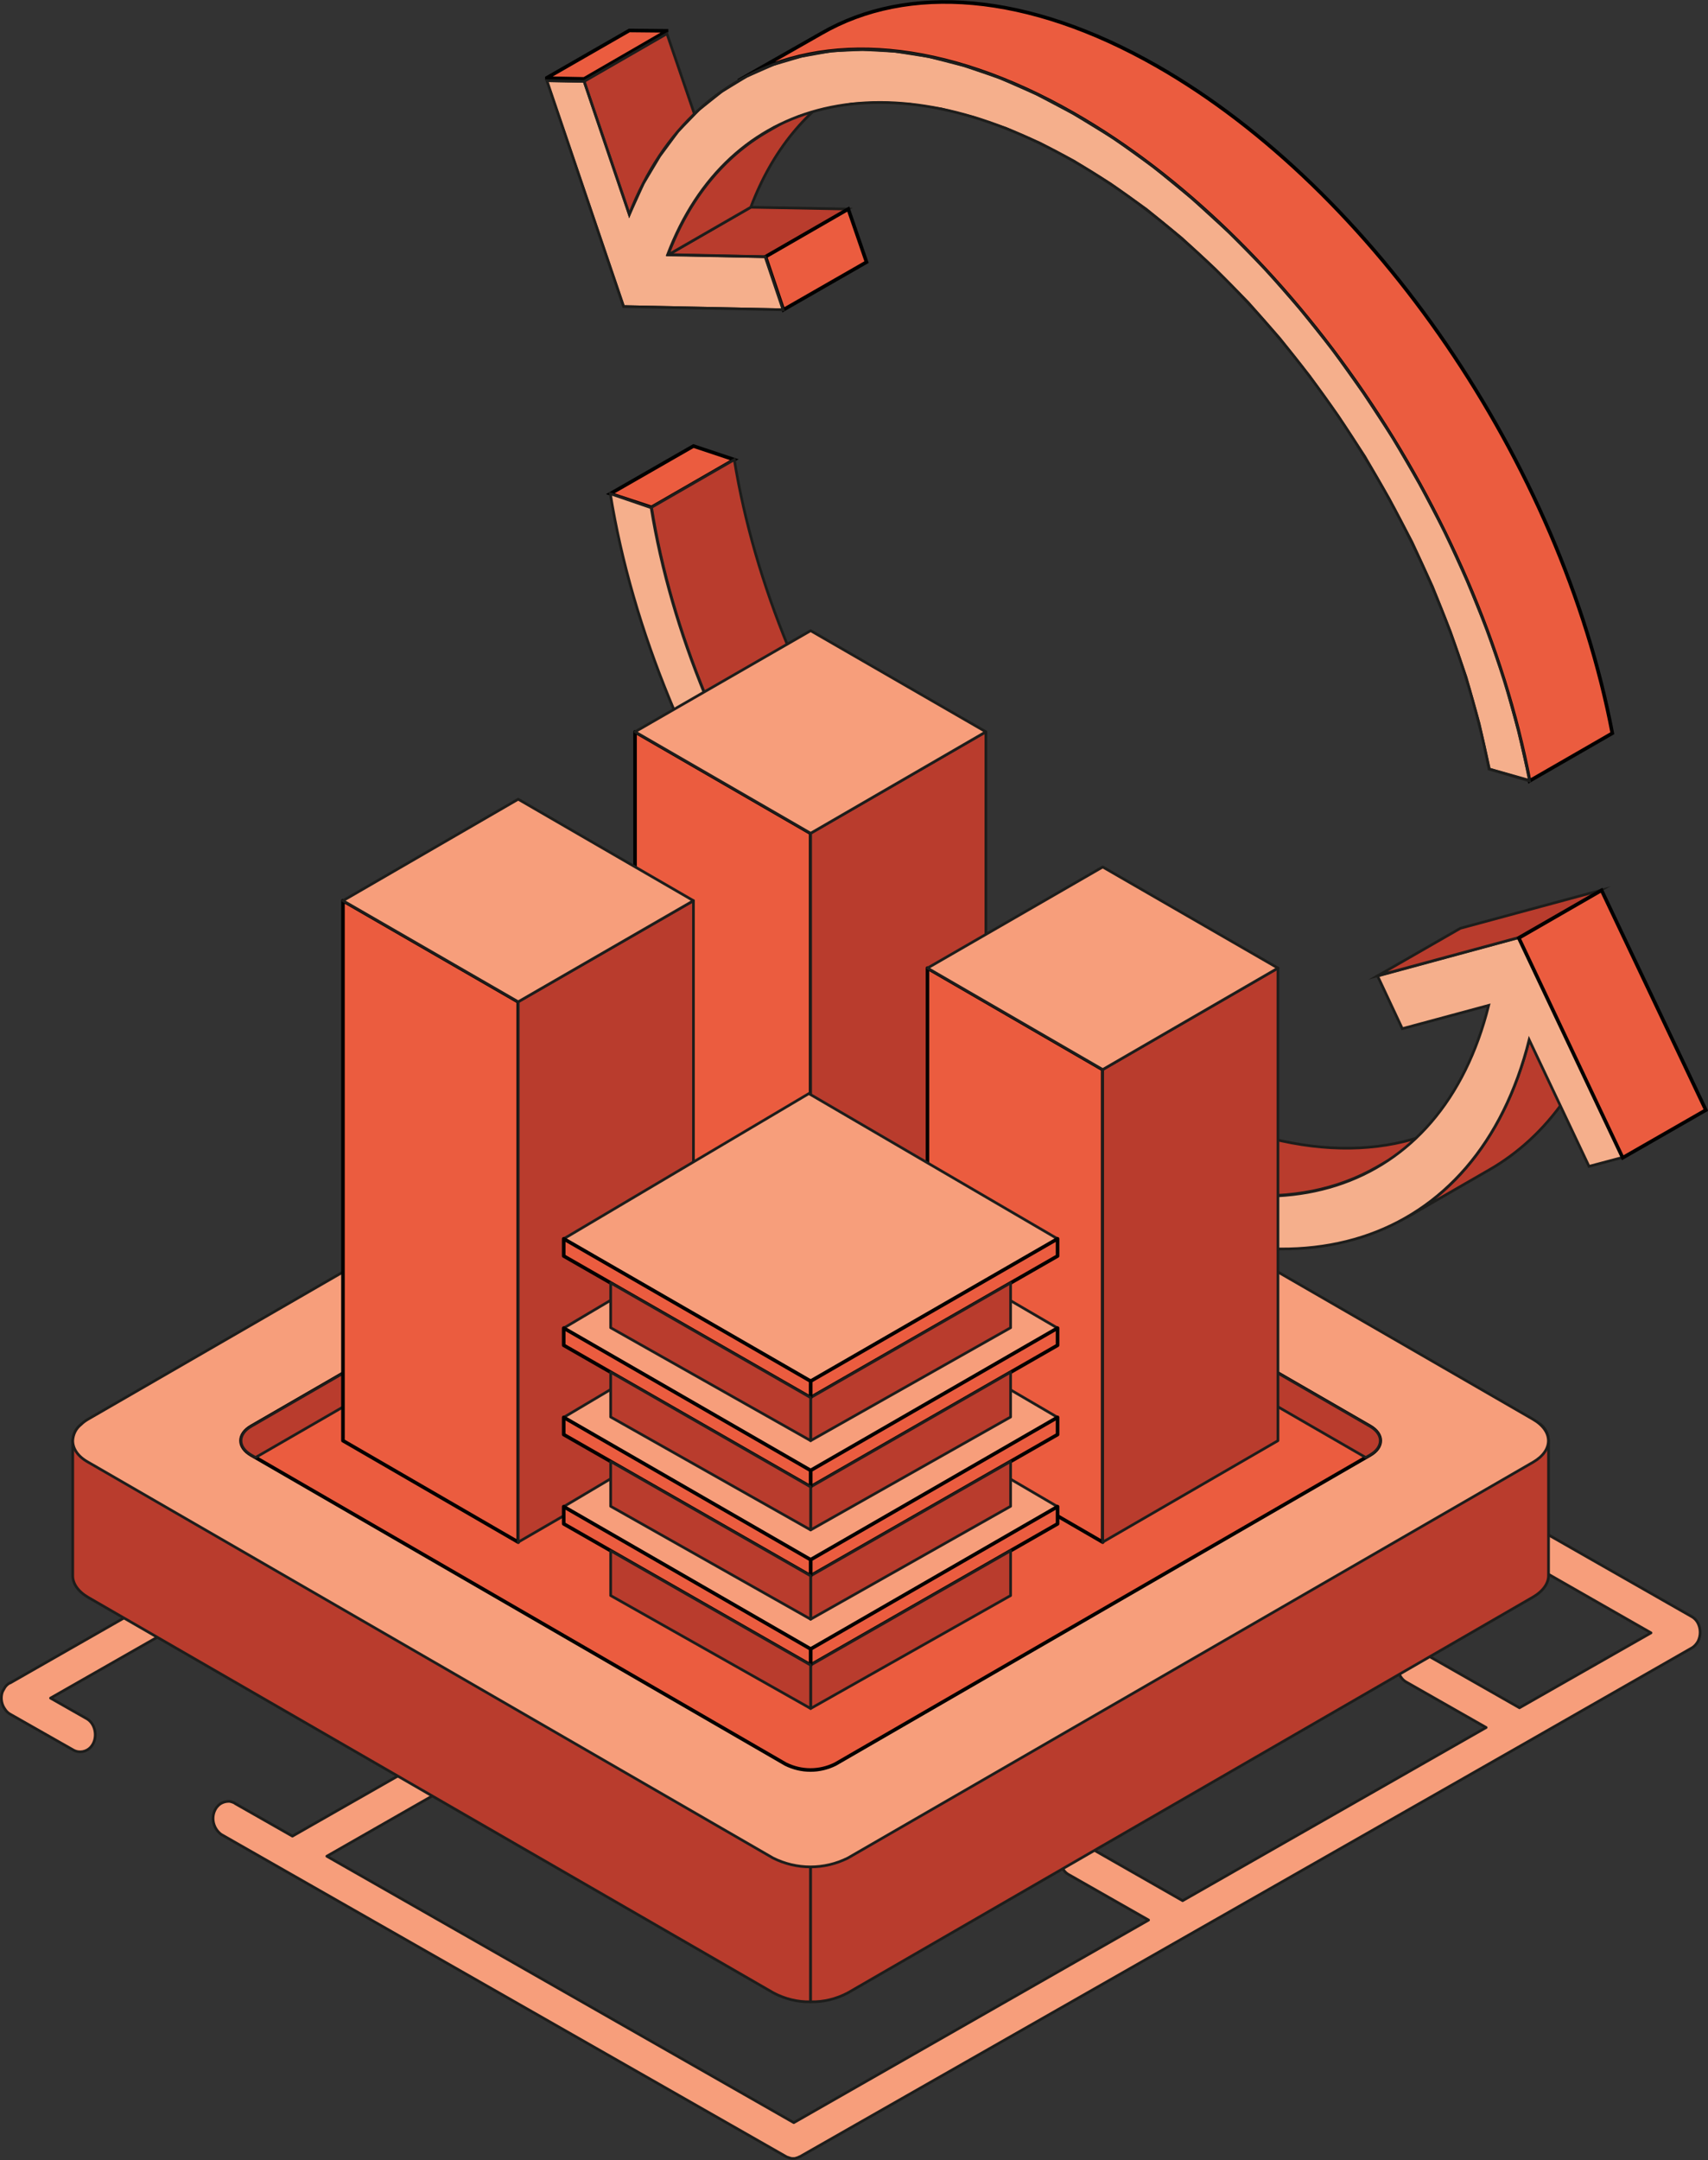
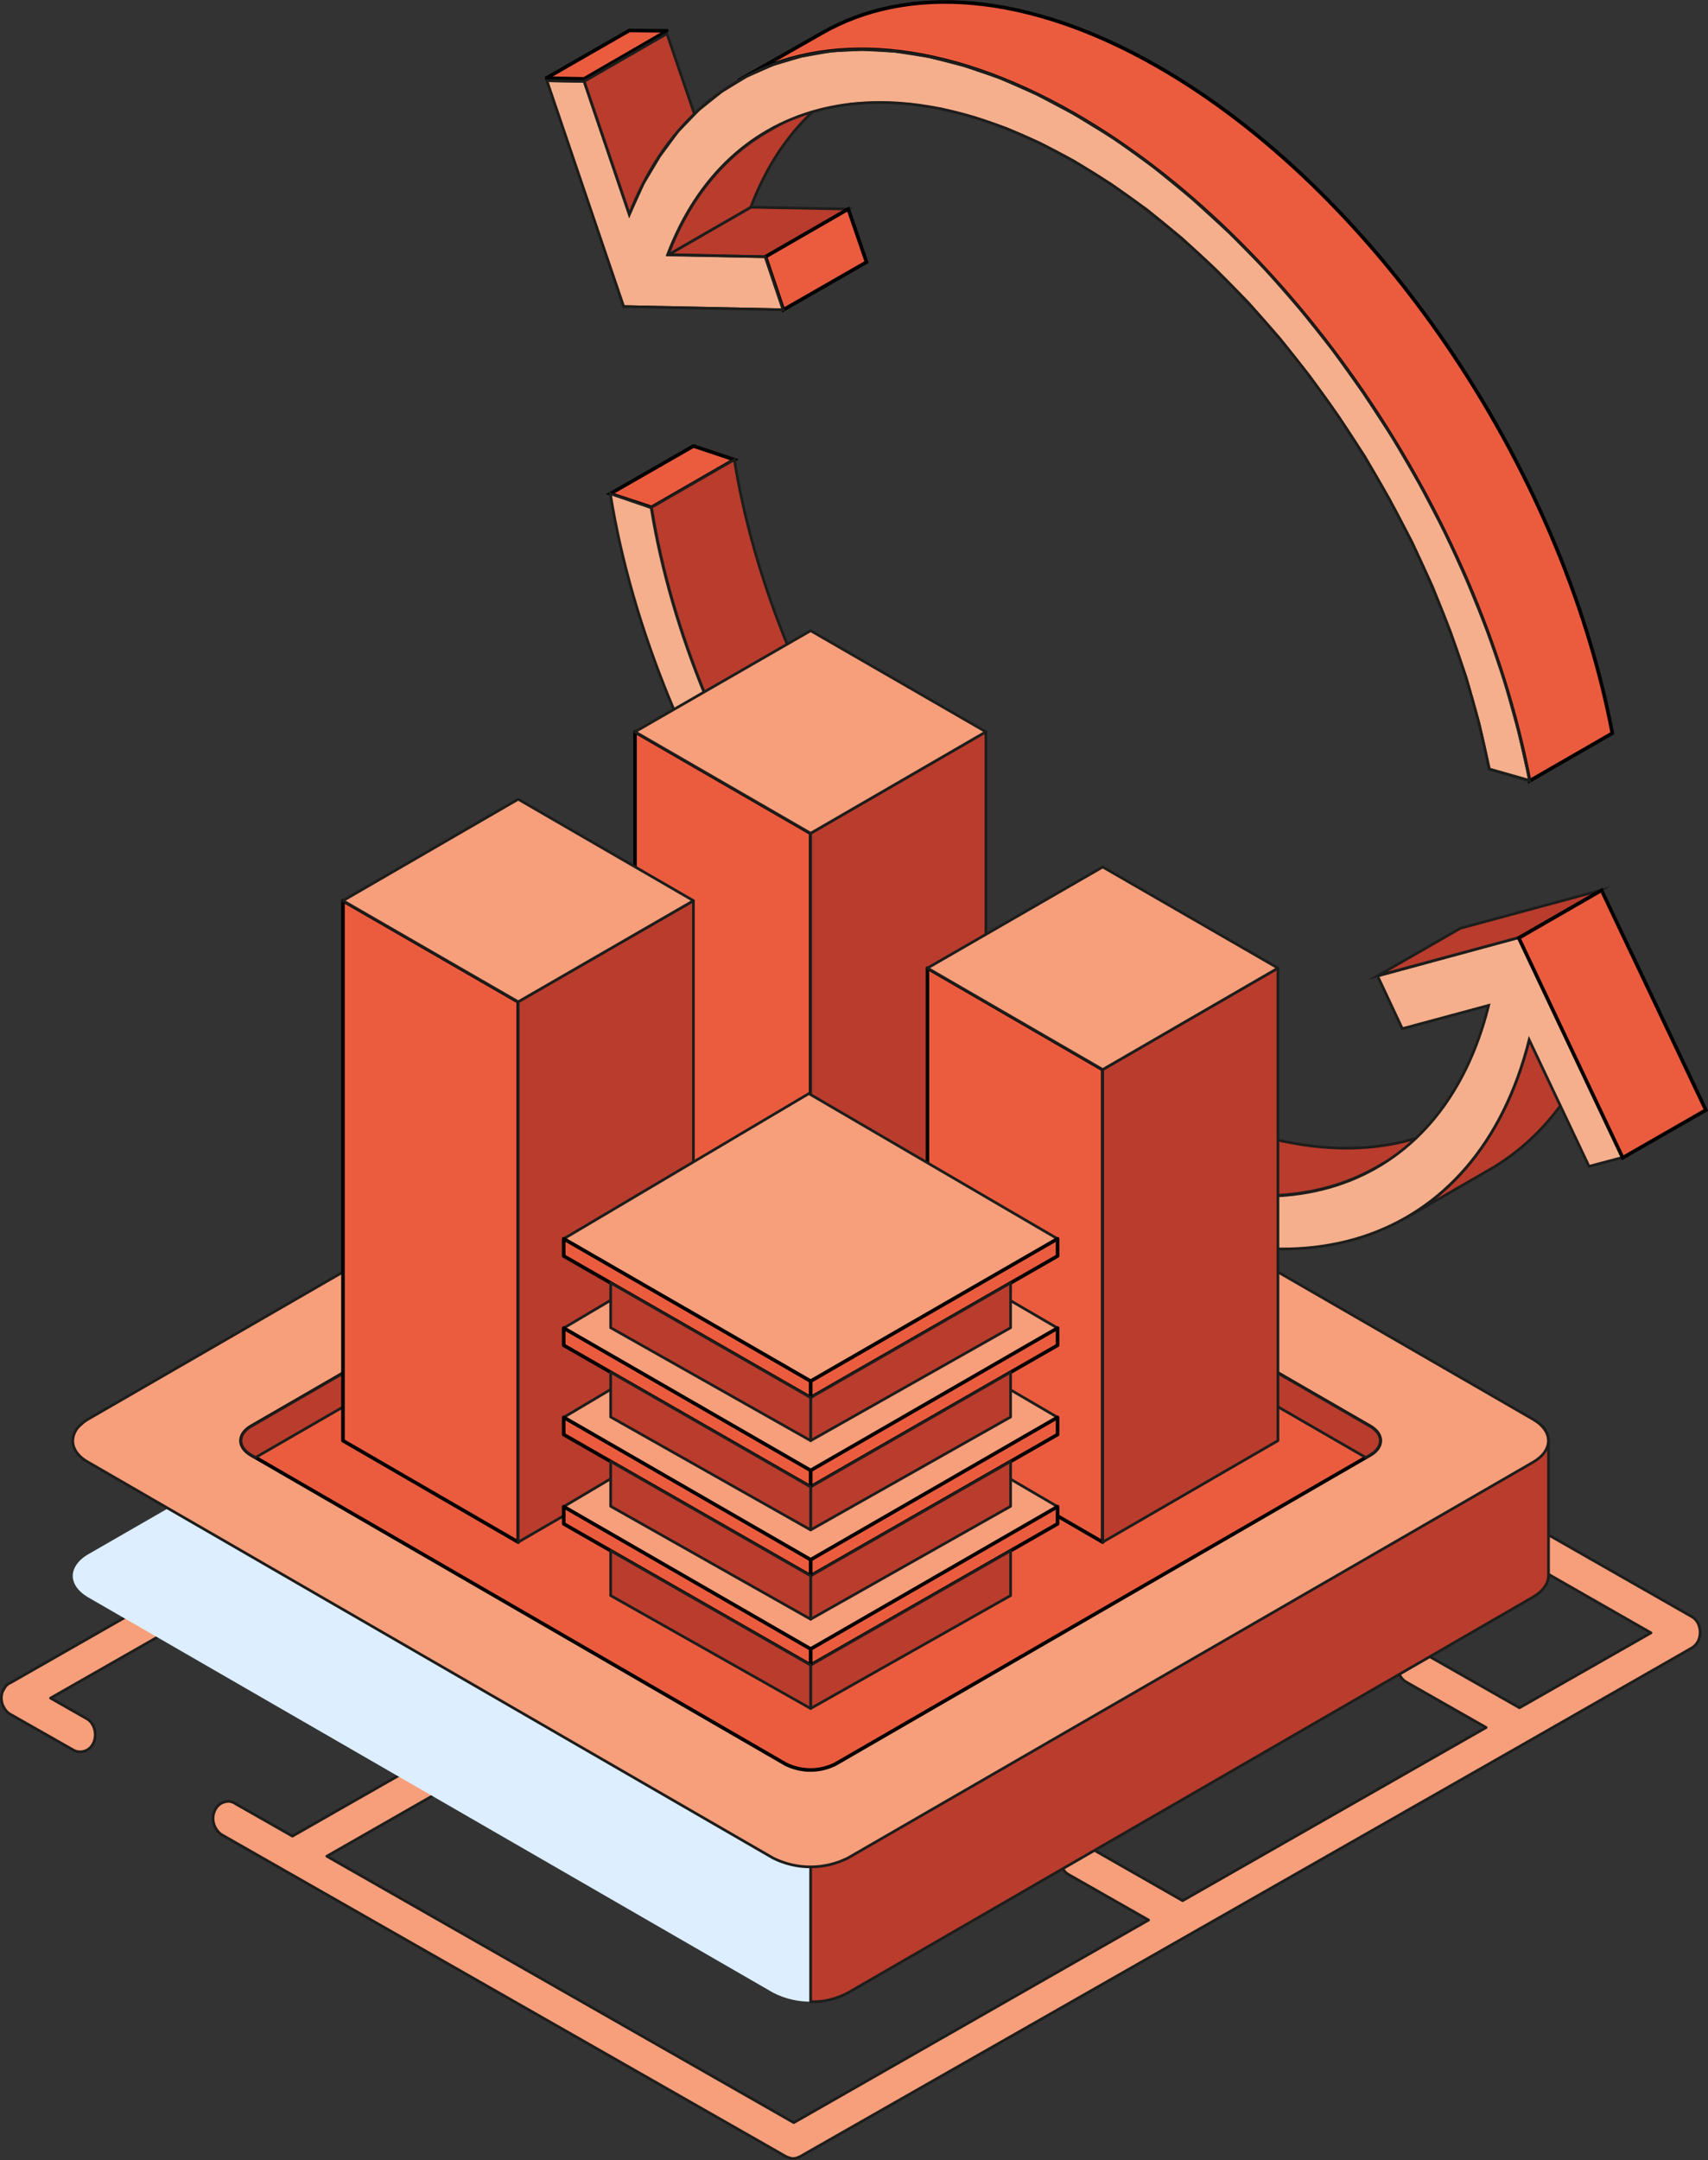
<svg xmlns="http://www.w3.org/2000/svg" xmlns:xlink="http://www.w3.org/1999/xlink" version="1.1" id="Layer_1" x="0px" y="0px" viewBox="0 0 476.6 602.5" style="enable-background:new 0 0 476.6 602.5;" xml:space="preserve">
  <rect x="0" y="0" width="476.6" height="602.5" fill="#333333" stroke="none" />
  <style type="text/css">
	
		.st0{fill-rule:evenodd;clip-rule:evenodd;fill:#F79E7B;stroke:#1D1D1B;stroke-width:0.75;stroke-linecap:round;stroke-linejoin:round;}
	.st1{fill:#EB5C3F;stroke:#000000;stroke-miterlimit:10;}
	.st2{fill:#B93C2D;stroke:#1D1D1B;stroke-width:0.75;stroke-miterlimit:10;}
	.st3{fill:#F5AF8C;stroke:#1D1D1B;stroke-width:0.75;stroke-miterlimit:10;}
	.st4{fill:#F5AF8C;}
	.st5{clip-path:url(#SVGID_2_);}
	.st6{fill:none;stroke:#1D1D1B;stroke-width:0.75;stroke-miterlimit:10;}
	.st7{fill:#DCEEFF;}
	.st8{fill:#B93C2D;stroke:#1D1D1B;stroke-width:0.75;stroke-linecap:round;stroke-linejoin:round;}
	.st9{fill:#F79E7B;stroke:#1D1D1B;stroke-width:0.75;stroke-linecap:round;stroke-linejoin:round;}
	.st10{fill:#EB5C3F;stroke:#000000;stroke-linecap:round;stroke-linejoin:round;}
</style>
  <g id="Layer_1_1_">
    <path class="st0" d="M205.9,353.5l0.2-0.1l45.6-26c0.6-0.3,1.2-0.5,1.9-0.5l1,0.1l0.9,0.4l216.6,123.5c0.7,0.4,1.3,1,1.7,1.8   c0.8,1.6,0.8,3.5,0,5.1c-0.4,0.7-1,1.4-1.7,1.8l-46.2,26.4l0,0L223.2,601.5h-0.1c-0.3,0.2-0.6,0.3-1,0.4c-0.2,0.1-0.5,0.1-0.8,0.1   c-0.3,0-0.5,0-0.8-0.1c-0.3-0.1-0.6-0.2-0.9-0.3l-0.2-0.1L79.6,521.8l0,0l-17.9-10.2c-2.4-1.8-3-5.2-1.2-7.6c0,0,0.1-0.1,0.1-0.1   c0.8-1,2-1.5,3.3-1.5c0.3,0,0.6,0.1,0.9,0.2c0.3,0.1,0.6,0.2,0.8,0.4l16,9.1l47.7-27.2c0.7-0.4,1.4-0.5,2.2-0.5   c0.7,0,1.3,0.3,1.9,0.7c2.5,1.7,2.7,6.5,0,8.4l-0.2,0.2l-42,24l130.3,74.3l99-56.5l-22.5-12.8c-2.6-1.6-3.1-6.4-0.4-8.4   c0.7-0.5,1.6-0.8,2.5-0.8c0.6,0.1,1.2,0.2,1.7,0.5l28.2,16.1l84.7-48.3l-22.5-12.8c-2.6-1.6-3.1-6.4-0.5-8.4   c0.7-0.5,1.6-0.8,2.5-0.8c0.6,0,1.2,0.2,1.7,0.5l28.1,16l36.7-20.9L253.6,337.1L216.9,358l22.5,12.8c2.4,1.5,3,5.8,1,7.9   c-1.2,1.3-3.2,1.6-4.8,0.8l-28.2-16.1l-84.6,48.3l10.2,5.8c2.4,1.7,3,5,1.4,7.4c-1.2,1.7-3.4,2.2-5.2,1.3l-16-9.1l-99.1,56.5   l10.2,5.8c2.5,1.5,3.1,5.6,1,7.9c-1.2,1.3-3.2,1.7-4.8,0.8L2.7,478c-0.5-0.3-1-0.8-1.3-1.3c-0.9-1.2-1.2-2.8-0.9-4.2   c0.1-0.6,0.4-1.1,0.7-1.6c0.3-0.6,0.9-1.2,1.5-1.5h0.1l202.7-115.7l0,0C205.6,353.6,205.7,353.5,205.9,353.5L205.9,353.5z    M306.6,419.9l-20.7-12.3c-0.7-0.4-1.2-0.9-1.6-1.6c-1.5-2.6-0.1-7,2.9-7.5c0.3-0.1,0.6-0.1,0.9-0.1c0.6,0.1,1.2,0.2,1.7,0.5   l56.2,33.4c0.7,0.4,1.2,0.9,1.6,1.6c1.5,2.5,0.3,6.4-2.2,7.3c-1.1,0.4-2.3,0.2-3.2-0.3L316,425.4l-84.6,48.2l20.2,11.5   c0.6,0.3,1.1,0.8,1.4,1.3c1.6,2.4,0.7,6.5-1.9,7.6c-1.1,0.4-2.3,0.3-3.3-0.2L190.1,461l-16,9.1c-2.5,1.3-5.8-0.5-6.1-3.8   c-0.2-1.9,0.7-3.8,2.3-4.9l10.2-5.8l-10.2-5.8c-2.4-1.8-3-5.2-1.3-7.6c0,0,0.1-0.1,0.1-0.1c0.8-1,2-1.5,3.3-1.5   c0.3,0,0.6,0.1,0.9,0.2c0.3,0.1,0.6,0.2,0.8,0.4l17.9,10.1l0,0l29.9,17L306.6,419.9L306.6,419.9z" />
    <polygon class="st1" points="170.3,137.7 193.5,124.4 204.9,128.2 181.8,141.5  " />
    <path class="st2" d="M407.3,312.2l-23.1,13.3c-22,12.6-52.4,10.6-85.3-8.2C242.1,284.9,192.9,211,181.8,141.5l23.1-13.3   C216.1,197.7,265.3,271.6,322,304C354.9,322.8,385.3,324.9,407.3,312.2z" />
    <path class="st2" d="M415.5,326.3l-23.1,13.3c16.3-9.4,28.4-26.1,34.3-49.5l23.1-13.3C443.9,300.1,431.9,316.9,415.5,326.3z" />
    <path class="st3" d="M384.4,272.2l39.4-10.7l29,61.3l-9.4,2.5L426.7,290c-14.6,58-67.3,75.2-127.9,40.5   C236.6,295,182.6,213.9,170.3,137.7l11.4,3.9c11.2,69.5,60.4,143.4,117.1,175.8c55.3,31.6,103.4,15.9,116.6-37l-24.1,6.5   L384.4,272.2z" />
    <path class="st2" d="M384.5,272.1l23-13.2l39.2-10.6l0,0l-23,13.2L384.5,272.1L384.5,272.1z" />
    <polygon class="st1" points="423.8,261.6 446.9,248.3 476,309.6 452.8,322.9  " />
    <path class="st1" d="M152.6,21.7l23-13.2L186,8.6c0,0,0,0,0,0.1L163,22l-10.4-0.2C152.6,21.8,152.6,21.7,152.6,21.7z" />
    <polygon class="st2" points="163,22.7 186.1,9.4 198.8,46.5 175.6,59.8  " />
    <path class="st2" d="M186.4,71.1l23.1-13.3l27.1,0.5l0,0l-23.1,13.3l0,0L186.4,71.1z" />
    <polygon class="st1" points="213.6,71.6 236.7,58.3 241.8,73.1 218.6,86.4  " />
    <path class="st2" d="M214.3,36.6l23.1-13.3c-12.2,7-21.9,18.6-27.9,34.5l-23.1,13.3C192.4,55.2,202.1,43.6,214.3,36.6z" />
    <path class="st1" d="M322.8,18.4c-36.1-20.6-69.5-23-93.6-9.1L206,22.5c24.1-13.9,57.4-11.5,93.6,9.2   c60.5,34.6,112.8,111.1,127.2,186.1l23.1-13.3C435.6,129.4,383.3,52.9,322.8,18.4z" />
    <path class="st4" d="M299.6,31.7c60.5,34.6,112.8,111.1,127.2,186.1l-11.3-3.3c-13.1-68.3-60.8-138.1-116-169.6   c-51.3-29.3-96.3-18.3-113.2,26.1l27.2,0.6l5,14.8L174,85.5l-21.4-63l10.4,0.2l12.6,37.1C194.4,11.6,243.6-0.3,299.6,31.7z" />
    <g>
      <defs>
        <path id="SVGID_1_" d="M299.6,31.7c60.5,34.6,112.8,111.1,127.2,186.1l-11.3-3.3c-13.1-68.3-60.8-138.1-116-169.6     c-51.3-29.3-96.3-18.3-113.2,26.1l27.2,0.6l5,14.8L174,85.5l-21.4-63l10.4,0.2l12.6,37.1C194.4,11.6,243.6-0.3,299.6,31.7z" />
      </defs>
      <clipPath id="SVGID_2_">
        <use xlink:href="#SVGID_1_" style="overflow:visible;" />
      </clipPath>
      <g class="st5">
        <polyline class="st4" points="415.6,214.5 412.7,201.7 409.1,188.9 404.7,176.2 399.7,163.6 394,151.2 387.6,139.1 380.8,127.3      373.3,115.9 365.4,104.9 357.1,94.4 348.3,84.4 339.1,75.1 329.7,66.4 319.9,58.4 309.9,51.3 299.6,44.9 290.1,39.9 280.7,35.8      271.6,32.7 262.7,30.4 254,29.1 245.7,28.6 237.7,29 230.1,30.4 222.9,32.5 216.1,35.5 209.8,39.4 204,44.1 198.7,49.7 194,56      189.9,63.1 186.4,71.1 213.6,71.6 218.6,86.4 174,85.5 152.5,22.5 163,22.7 175.6,59.8 179.5,51.2 184.1,43.5 189.2,36.6      195,30.6 201.4,25.5 208.3,21.3 215.8,18 223.6,15.7 232,14.2 240.7,13.8 249.8,14.3 259.3,15.8 269,18.3 279,21.7 289.2,26.2      299.6,31.7 310.9,38.6 321.9,46.5 332.6,55.3 343,64.8 353.1,75 362.7,86 371.9,97.5 380.5,109.6 388.7,122.1 396.2,135      403.2,148.3 409.4,161.9 415,175.7 419.8,189.6 423.7,203.7 426.9,217.7 415.6,214.5    " />
        <polyline class="st6" points="415.6,214.5 412.7,201.7 409.1,188.9 404.7,176.2 399.7,163.6 394,151.2 387.6,139.1 380.8,127.3      373.3,115.9 365.4,104.9 357.1,94.4 348.3,84.4 339.1,75.1 329.7,66.4 319.9,58.4 309.9,51.3 299.6,44.9 290.1,39.9 280.7,35.8      271.6,32.7 262.7,30.4 254,29.1 245.7,28.6 237.7,29 230.1,30.4 222.9,32.5 216.1,35.5 209.8,39.4 204,44.1 198.7,49.7 194,56      189.9,63.1 186.4,71.1 213.6,71.6 218.6,86.4 174,85.5 152.5,22.5 163,22.7 175.6,59.8 179.5,51.2 184.1,43.5 189.2,36.6      195,30.6 201.4,25.5 208.3,21.3 215.8,18 223.6,15.7 232,14.2 240.7,13.8 249.8,14.3 259.3,15.8 269,18.3 279,21.7 289.2,26.2      299.6,31.7 310.9,38.6 321.9,46.5 332.6,55.3 343,64.8 353.1,75 362.7,86 371.9,97.5 380.5,109.6 388.7,122.1 396.2,135      403.2,148.3 409.4,161.9 415,175.7 419.8,189.6 423.7,203.7 426.9,217.7 415.6,214.5    " />
      </g>
    </g>
    <path class="st6" d="M299.6,31.7c60.5,34.6,112.8,111.1,127.2,186.1l-11.3-3.3c-13.1-68.3-60.8-138.1-116-169.6   c-51.3-29.3-96.3-18.3-113.2,26.1l27.2,0.6l5,14.8L174,85.5l-21.4-63l10.4,0.2l12.6,37.1C194.4,11.6,243.6-0.3,299.6,31.7z" />
    <path class="st7" d="M427.8,445.5L236.6,555.8c-6.6,3.3-14.3,3.3-20.8,0L24.6,445.5c-2.9-1.7-4.3-3.9-4.3-6s1.5-4.4,4.3-6L55,416   l160.8-92.9c5.7-3.3,15.1-3.3,20.9,0l191.1,110.3C433.5,436.8,433.5,442.2,427.8,445.5z" />
-     <path class="st8" d="M226.2,514.8v43.5c-3.6,0.1-7.2-0.8-10.4-2.5L24.6,445.5c-2.9-1.7-4.3-3.9-4.3-6v-37.7   c0.1-1.8,0.9-3.4,2.3-4.5L55,416L226.2,514.8z" />
    <path class="st8" d="M226.2,514.8v43.5c3.6,0.1,7.2-0.8,10.4-2.5l191.2-110.4c2.9-1.7,4.3-3.9,4.3-6v-37.7   c-0.1-1.8-0.9-3.4-2.3-4.5L397.4,416L226.2,514.8z" />
    <path class="st9" d="M427.8,407.8L236.6,518.2c-6.6,3.3-14.3,3.3-20.9,0L24.6,407.8c-2.9-1.6-4.3-3.8-4.3-6   c0.1-1.8,0.9-3.4,2.3-4.5c0.6-0.6,1.3-1.1,2-1.5l191.1-110.3c5.7-3.3,15.1-3.3,20.9,0l191.1,110.3   C433.5,399.1,433.5,404.5,427.8,407.8z" />
    <path class="st10" d="M219.2,311.7L70.1,397.8c-3.8,2.2-3.8,5.8,0,8L219.2,492c4.4,2.2,9.5,2.2,13.9,0l149.2-86.2   c3.8-2.2,3.8-5.8,0-8l-149.2-86.1C228.8,309.5,223.6,309.5,219.2,311.7z" />
    <path class="st8" d="M382.3,397.8l-149.2-86.1c-2.1-1.1-4.5-1.7-6.9-1.7v7.1l154.9,89.4l1.2-0.7C386.1,403.6,386.1,400,382.3,397.8   z" />
    <path class="st8" d="M226.2,310c-2.4-0.1-4.8,0.5-7,1.7L70.1,397.8c-3.8,2.2-3.8,5.8,0,8l1.2,0.7l154.9-89.4V310z" />
    <polygon class="st10" points="177.2,354.7 226.2,383 226.2,232.4 177.2,204.1  " />
    <polygon class="st8" points="226.2,383 275.1,354.7 275.1,204.1 226.2,232.4  " />
    <polygon class="st9" points="275.1,204.1 226.2,175.9 177.2,204.1 226.2,232.4  " />
    <polygon class="st10" points="258.8,401.8 307.7,430.1 307.7,298.3 258.8,270  " />
    <polygon class="st8" points="307.7,430.1 356.6,401.8 356.6,270 307.7,298.3  " />
    <polygon class="st9" points="356.6,270 307.7,241.8 258.8,270 307.7,298.3  " />
    <polygon class="st10" points="95.7,401.8 144.6,430.1 144.6,279.4 95.7,251.2  " />
    <polygon class="st8" points="144.6,430.1 193.5,401.8 193.5,251.2 144.6,279.4  " />
    <polygon class="st9" points="193.5,251.2 144.6,222.9 95.7,251.2 144.6,279.4  " />
    <polygon class="st9" points="225.7,379.6 157.3,420.2 226.2,459.9 295.1,420.2  " />
    <polygon class="st10" points="295.1,420.2 295.1,425 226.2,464.4 226.2,459.9  " />
    <polygon class="st8" points="226.2,464.4 226.2,476.5 282,445 282,432.5  " />
    <polygon class="st10" points="157.3,420.2 157.3,425 226.2,464.4 226.2,459.9  " />
    <polygon class="st8" points="226.2,464.4 226.2,476.5 170.4,445 170.4,432.5  " />
    <polygon class="st9" points="225.7,354.7 157.3,395.3 226.2,435 295.1,395.3  " />
    <polygon class="st10" points="295.1,395.3 295.1,400.1 226.2,439.5 226.2,435  " />
    <polygon class="st8" points="226.2,439.5 226.2,451.6 282,420.1 282,407.6  " />
    <polygon class="st10" points="157.3,395.3 157.3,400.1 226.2,439.5 226.2,435  " />
    <polygon class="st8" points="226.2,439.5 226.2,451.6 170.4,420.1 170.4,407.6  " />
    <polygon class="st9" points="225.7,329.9 157.3,370.4 226.2,410.1 295.1,370.4  " />
    <polygon class="st10" points="295.1,370.4 295.1,375.2 226.2,414.7 226.2,410.1  " />
    <polygon class="st8" points="226.2,414.7 226.2,426.7 282,395.2 282,382.7  " />
    <polygon class="st10" points="157.3,370.4 157.3,375.2 226.2,414.7 226.2,410.1  " />
    <polygon class="st8" points="226.2,414.7 226.2,426.7 170.4,395.2 170.4,382.7  " />
    <polygon class="st9" points="225.7,305 157.3,345.5 226.2,385.2 295.1,345.5  " />
    <polygon class="st10" points="295.1,345.5 295.1,350.3 226.2,389.8 226.2,385.2  " />
    <polygon class="st8" points="226.2,389.8 226.2,401.8 282,370.3 282,357.8  " />
    <polygon class="st10" points="157.3,345.5 157.3,350.3 226.2,389.8 226.2,385.2  " />
    <polygon class="st8" points="226.2,389.8 226.2,401.8 170.4,370.3 170.4,357.8  " />
  </g>
</svg>